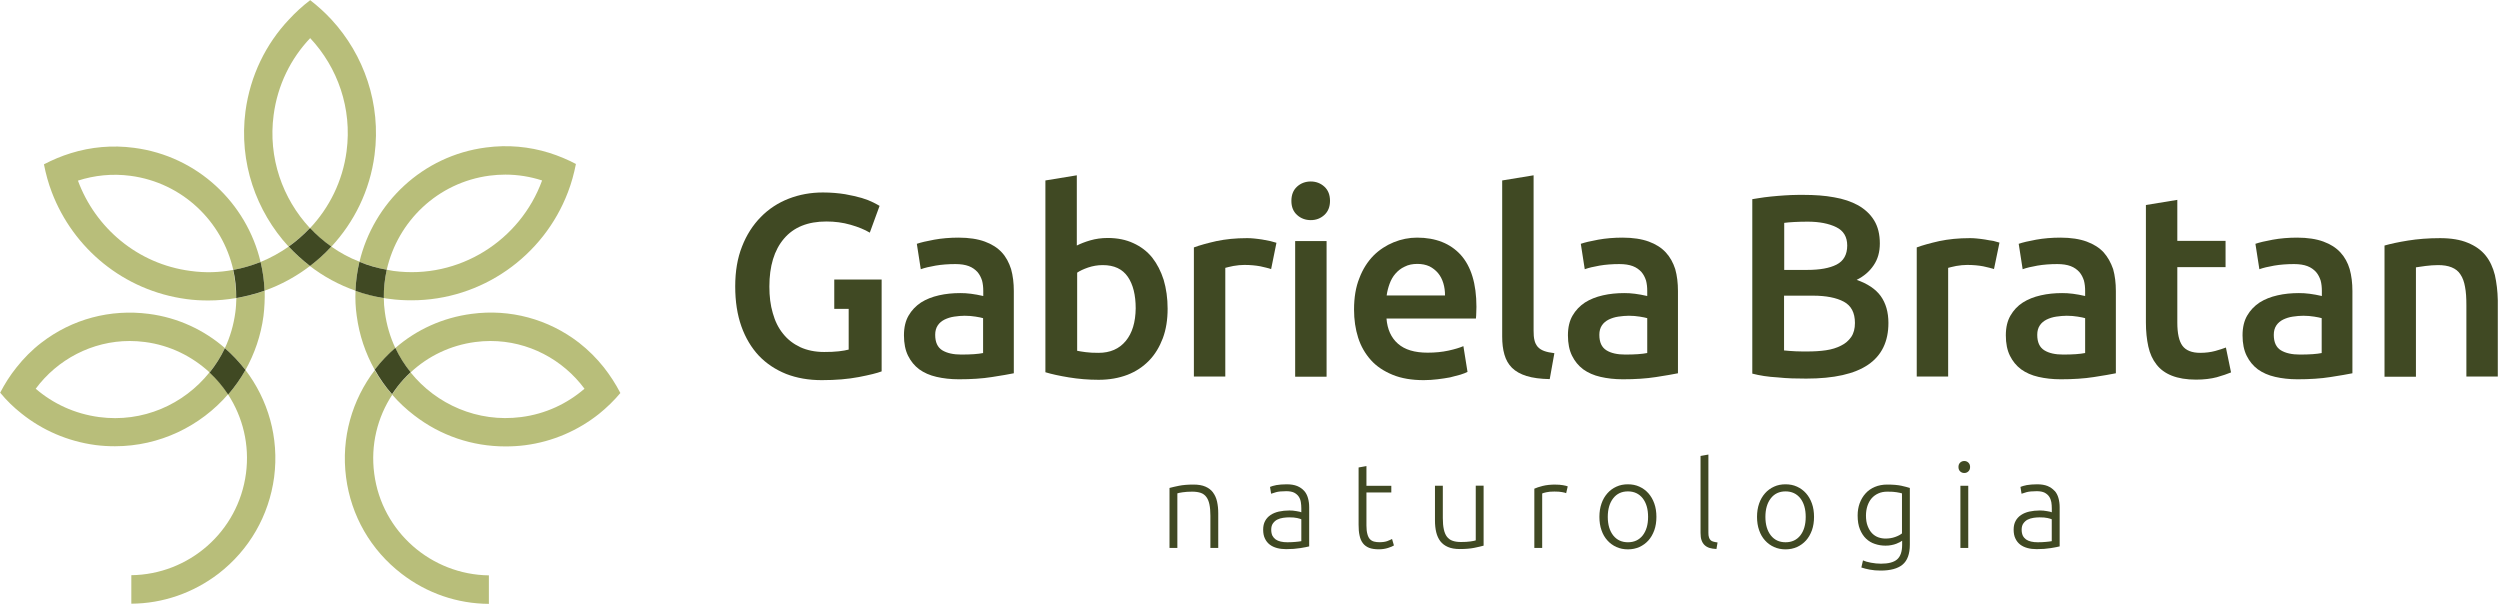
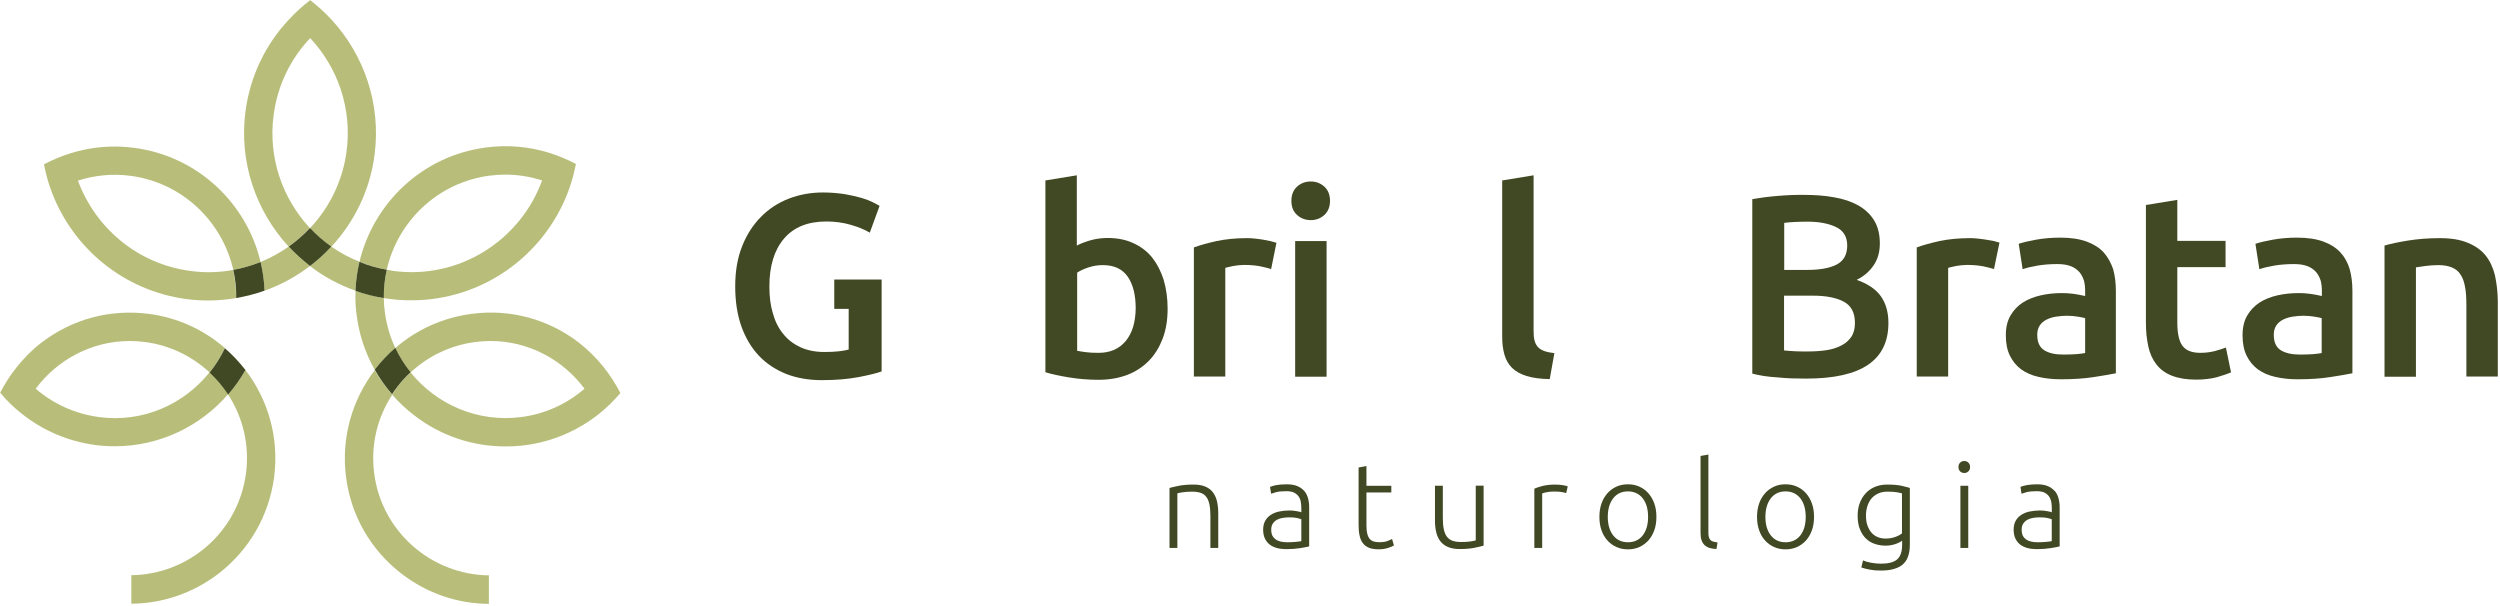
<svg xmlns="http://www.w3.org/2000/svg" width="1056" height="256" viewBox="0 0 1056 256" fill="none">
-   <path d="M423.16 106.613C421.347 104.654 418.955 103.131 415.982 102.043C413.009 100.956 409.311 100.375 404.888 100.375C401.263 100.375 397.782 100.665 394.592 101.246C391.401 101.826 388.936 102.406 387.268 102.986L388.936 113.72C390.531 113.14 392.634 112.632 395.172 112.197C397.71 111.762 400.537 111.544 403.583 111.544C405.831 111.544 407.716 111.834 409.239 112.415C410.761 112.995 411.921 113.865 412.864 114.88C413.807 115.968 414.387 117.201 414.822 118.507C415.184 119.885 415.329 121.335 415.329 122.858V125.034C413.516 124.599 411.776 124.309 410.181 124.091C408.586 123.874 407.063 123.801 405.613 123.801C402.495 123.801 399.45 124.091 396.622 124.744C393.722 125.397 391.184 126.412 389.009 127.79C386.833 129.241 385.093 131.054 383.788 133.302C382.483 135.55 381.83 138.306 381.83 141.642C381.83 145.051 382.41 147.952 383.57 150.273C384.731 152.594 386.253 154.479 388.284 156.003C390.314 157.453 392.707 158.541 395.607 159.194C398.435 159.846 401.553 160.209 405.033 160.209C410.181 160.209 414.894 159.919 418.955 159.266C423.088 158.613 426.205 158.106 428.236 157.671V122.931C428.236 119.595 427.873 116.476 427.076 113.648C426.206 110.964 424.973 108.571 423.16 106.613ZM415.329 149.113C413.226 149.548 410.109 149.765 406.048 149.765C402.713 149.765 400.03 149.185 398 147.952C396.042 146.719 395.027 144.616 395.027 141.425C395.027 139.829 395.389 138.524 396.114 137.436C396.84 136.348 397.855 135.55 399.015 134.97C400.247 134.39 401.553 133.955 403.075 133.737C404.598 133.52 406.048 133.375 407.498 133.375C409.166 133.375 410.689 133.52 412.066 133.737C413.444 133.955 414.532 134.172 415.257 134.39V149.113H415.329Z" fill="#404923" />
  <path d="M486.678 108.788C484.575 106.177 481.892 104.147 478.702 102.696C475.584 101.246 471.958 100.52 467.898 100.52C465.215 100.52 462.75 100.883 460.502 101.536C458.254 102.189 456.442 102.914 454.846 103.712V74.049L441.577 76.224V157.235C444.188 158.033 447.523 158.758 451.511 159.411C455.499 160.064 459.704 160.427 464.055 160.427C468.551 160.427 472.611 159.701 476.236 158.323C479.789 156.945 482.835 154.915 485.373 152.304C487.91 149.693 489.796 146.502 491.173 142.875C492.551 139.177 493.203 135.043 493.203 130.401C493.203 125.977 492.623 121.915 491.536 118.217C490.376 114.59 488.78 111.472 486.678 108.788ZM475.511 144.036C472.756 147.372 468.913 149.04 464.055 149.04C461.952 149.04 460.14 148.968 458.617 148.75C457.094 148.532 455.934 148.387 454.991 148.17V115.171C456.152 114.373 457.747 113.648 459.632 112.995C461.59 112.342 463.62 111.979 465.795 111.979C470.653 111.979 474.134 113.648 476.381 116.911C478.629 120.175 479.717 124.671 479.717 130.256C479.644 136.131 478.267 140.7 475.511 144.036Z" fill="#404923" />
  <path d="M539.174 102.551C538.521 102.334 537.651 102.116 536.564 101.826C535.476 101.608 534.316 101.391 533.156 101.173C531.996 101.028 530.763 100.811 529.675 100.738C528.515 100.593 527.5 100.593 526.63 100.593C521.917 100.593 517.711 101.028 513.868 101.826C510.025 102.696 506.835 103.567 504.297 104.509V159.049H517.566V113.14C518.219 112.922 519.379 112.705 520.974 112.342C522.642 112.052 524.165 111.907 525.615 111.907C528.153 111.907 530.4 112.125 532.358 112.487C534.316 112.922 535.838 113.285 536.926 113.648L539.174 102.551Z" fill="#404923" />
  <path d="M560.346 101.826H547.077V159.121H560.346V101.826Z" fill="#404923" />
-   <path d="M616.903 158.251C618.208 157.816 619.223 157.453 619.876 157.09L618.136 146.212C616.613 146.864 614.51 147.517 611.827 148.097C609.145 148.677 606.244 148.968 603.054 148.968C597.543 148.968 593.41 147.735 590.51 145.196C587.61 142.658 586.014 139.104 585.652 134.535H623.429C623.501 133.81 623.574 132.939 623.574 132.069C623.574 131.126 623.646 130.328 623.646 129.603C623.646 119.885 621.399 112.56 617.048 107.7C612.625 102.841 606.462 100.375 598.558 100.375C595.223 100.375 591.888 101.028 588.697 102.334C585.507 103.639 582.607 105.525 580.141 107.991C577.676 110.529 575.646 113.648 574.196 117.491C572.673 121.263 571.948 125.687 571.948 130.764C571.948 135.043 572.528 139.032 573.688 142.658C574.848 146.284 576.661 149.403 579.054 152.086C581.446 154.77 584.564 156.8 588.262 158.323C591.96 159.846 596.383 160.572 601.386 160.572C603.344 160.572 605.302 160.427 607.187 160.209C609.072 159.991 610.885 159.701 612.48 159.411C614.148 158.976 615.598 158.613 616.903 158.251ZM586.957 119.885C587.537 118.289 588.335 116.839 589.422 115.606C590.51 114.373 591.743 113.357 593.338 112.632C594.86 111.834 596.673 111.472 598.703 111.472C600.661 111.472 602.329 111.834 603.779 112.487C605.229 113.212 606.389 114.155 607.404 115.316C608.42 116.549 609.145 117.927 609.652 119.595C610.16 121.263 610.377 122.931 610.377 124.817H585.724C585.942 123.148 586.377 121.48 586.957 119.885Z" fill="#404923" />
  <path d="M656.565 149.185C654.825 148.968 653.375 148.677 652.215 148.242C651.055 147.807 650.185 147.227 649.532 146.502C648.879 145.704 648.372 144.761 648.154 143.673C647.864 142.585 647.792 141.207 647.792 139.612V74.049L634.523 76.224V142.15C634.523 144.979 634.813 147.517 635.465 149.765C636.118 152.014 637.133 153.827 638.656 155.35C640.178 156.873 642.281 158.033 644.819 158.831C647.429 159.629 650.692 160.064 654.608 160.136L656.565 149.185Z" fill="#404923" />
-   <path d="M703.623 106.613C701.811 104.654 699.418 103.131 696.445 102.043C693.472 100.956 689.774 100.375 685.351 100.375C681.726 100.375 678.245 100.665 675.055 101.246C671.865 101.826 669.399 102.406 667.732 102.986L669.399 113.72C670.994 113.14 673.097 112.632 675.635 112.197C678.173 111.762 681.001 111.544 684.046 111.544C686.294 111.544 688.179 111.834 689.702 112.415C691.224 112.995 692.385 113.865 693.327 114.88C694.27 115.968 694.85 117.201 695.285 118.507C695.647 119.885 695.792 121.335 695.792 122.858V125.034C693.98 124.599 692.239 124.309 690.644 124.091C689.049 123.874 687.526 123.801 686.076 123.801C682.958 123.801 679.913 124.091 677.085 124.744C674.185 125.397 671.647 126.412 669.472 127.79C667.297 129.241 665.556 131.054 664.251 133.302C662.946 135.55 662.293 138.306 662.293 141.642C662.293 145.051 662.873 147.952 664.034 150.273C665.194 152.594 666.716 154.479 668.747 156.003C670.777 157.453 673.17 158.541 676.07 159.194C678.898 159.846 682.016 160.209 685.496 160.209C690.644 160.209 695.357 159.919 699.49 159.266C703.623 158.613 706.741 158.106 708.771 157.671V122.931C708.771 119.595 708.409 116.476 707.611 113.648C706.741 110.964 705.436 108.571 703.623 106.613ZM695.792 149.113C693.69 149.548 690.572 149.765 686.511 149.765C683.176 149.765 680.493 149.185 678.535 147.952C676.578 146.719 675.563 144.616 675.563 141.425C675.563 139.829 675.925 138.524 676.65 137.436C677.375 136.348 678.39 135.55 679.55 134.97C680.783 134.39 682.088 133.955 683.611 133.737C685.134 133.52 686.584 133.375 688.034 133.375C689.702 133.375 691.224 133.52 692.602 133.737C693.98 133.955 695.067 134.172 695.792 134.39V149.113Z" fill="#404923" />
  <path d="M762.935 159.919C774.682 159.919 783.383 157.961 789.111 154.044C794.839 150.128 797.667 144.253 797.667 136.421C797.667 131.852 796.579 128.08 794.404 125.034C792.229 122.061 788.821 119.812 784.253 118.217C787.298 116.694 789.691 114.663 791.431 112.052C793.172 109.514 794.042 106.468 794.042 102.841C794.042 98.997 793.244 95.734 791.649 93.123C790.054 90.512 787.806 88.409 784.906 86.741C782.005 85.145 778.597 83.985 774.682 83.332C770.766 82.607 766.488 82.317 761.848 82.317C760.18 82.317 758.367 82.317 756.555 82.389C754.669 82.462 752.784 82.607 750.899 82.752C749.014 82.897 747.129 83.114 745.316 83.332C743.503 83.622 741.763 83.84 740.168 84.13V157.816C743.213 158.613 746.839 159.194 750.899 159.411C754.887 159.846 758.947 159.919 762.935 159.919ZM753.654 94.138C754.814 93.993 756.265 93.848 757.86 93.776C759.527 93.703 761.34 93.63 763.515 93.63C768.519 93.63 772.507 94.428 775.624 95.951C778.742 97.474 780.265 100.085 780.265 103.712C780.265 107.555 778.742 110.239 775.769 111.762C772.797 113.285 768.664 114.01 763.371 114.01H753.654V94.138ZM753.654 124.889H765.836C771.346 124.889 775.697 125.759 778.815 127.427C781.933 129.096 783.528 132.069 783.528 136.421C783.528 138.814 783.02 140.772 781.933 142.368C780.845 143.891 779.467 145.124 777.655 145.994C775.842 146.937 773.739 147.59 771.274 147.952C768.809 148.315 766.198 148.46 763.298 148.46C761.848 148.46 760.253 148.46 758.512 148.387C756.772 148.315 755.105 148.17 753.582 148.025V124.889H753.654Z" fill="#404923" />
-   <path d="M838.489 101.173C837.329 101.028 836.169 100.811 835.009 100.738C833.849 100.593 832.834 100.593 831.964 100.593C827.251 100.593 823.045 101.028 819.202 101.826C815.359 102.696 812.169 103.567 809.631 104.509V159.049H822.9V113.14C823.553 112.922 824.713 112.705 826.308 112.342C827.976 112.052 829.498 111.907 830.948 111.907C833.486 111.907 835.734 112.125 837.692 112.487C839.65 112.922 841.172 113.285 842.26 113.648L844.58 102.479C843.928 102.261 843.057 102.043 841.97 101.753C840.81 101.608 839.65 101.391 838.489 101.173Z" fill="#404923" />
+   <path d="M838.489 101.173C837.329 101.028 836.169 100.811 835.009 100.738C833.849 100.593 832.834 100.593 831.964 100.593C827.251 100.593 823.045 101.028 819.202 101.826C815.359 102.696 812.169 103.567 809.631 104.509V159.049H822.9V113.14C823.553 112.922 824.713 112.705 826.308 112.342C827.976 112.052 829.498 111.907 830.948 111.907C833.486 111.907 835.734 112.125 837.692 112.487C839.65 112.922 841.172 113.285 842.26 113.648L844.58 102.479C843.928 102.261 843.057 102.043 841.97 101.753Z" fill="#404923" />
  <path d="M888.593 106.613C886.78 104.654 884.387 103.131 881.414 102.043C878.442 100.956 874.744 100.375 870.321 100.375C866.695 100.375 863.215 100.665 860.024 101.246C856.834 101.826 854.369 102.406 852.701 102.986L854.369 113.72C855.964 113.14 858.067 112.632 860.605 112.197C863.142 111.762 865.97 111.544 869.016 111.544C871.263 111.544 873.149 111.834 874.671 112.415C876.194 112.995 877.354 113.865 878.297 114.88C879.239 115.968 879.819 117.201 880.254 118.507C880.617 119.885 880.762 121.335 880.762 122.858V125.034C878.949 124.599 877.209 124.309 875.614 124.091C874.019 123.874 872.496 123.801 871.046 123.801C867.928 123.801 864.883 124.091 862.055 124.744C859.154 125.397 856.617 126.412 854.441 127.79C852.266 129.168 850.526 131.054 849.221 133.302C847.915 135.55 847.263 138.306 847.263 141.642C847.263 145.051 847.843 147.952 849.003 150.273C850.163 152.594 851.686 154.479 853.716 156.003C855.746 157.453 858.139 158.541 861.04 159.194C863.867 159.846 866.985 160.209 870.466 160.209C875.614 160.209 880.327 159.919 884.46 159.266C888.593 158.613 891.711 158.106 893.741 157.671V122.931C893.741 119.595 893.378 116.476 892.581 113.648C891.638 110.964 890.333 108.571 888.593 106.613ZM880.762 149.113C878.659 149.548 875.541 149.765 871.481 149.765C868.145 149.765 865.463 149.185 863.505 147.952C861.547 146.719 860.532 144.616 860.532 141.425C860.532 139.829 860.895 138.524 861.62 137.436C862.345 136.348 863.36 135.55 864.52 134.97C865.753 134.39 867.058 133.955 868.58 133.737C870.103 133.52 871.553 133.375 873.003 133.375C874.671 133.375 876.194 133.52 877.572 133.737C878.949 133.955 880.037 134.172 880.762 134.39V149.113Z" fill="#404923" />
  <path d="M935.723 148.242C933.838 148.75 931.735 149.04 929.343 149.04C925.862 149.04 923.324 148.025 921.874 146.066C920.424 144.108 919.699 140.845 919.699 136.203V112.85H940.074V101.753H919.699V84.42L906.43 86.596V136.203C906.43 139.974 906.792 143.383 907.445 146.357C908.098 149.33 909.258 151.869 910.853 153.899C912.448 156.002 914.623 157.598 917.379 158.686C920.134 159.774 923.542 160.354 927.602 160.354C930.938 160.354 933.911 159.991 936.376 159.339C938.841 158.613 940.871 157.961 942.394 157.308L940.219 146.792C939.059 147.227 937.609 147.735 935.723 148.242Z" fill="#404923" />
  <path d="M988.582 106.613C986.769 104.654 984.377 103.131 981.404 102.043C978.431 100.956 974.733 100.375 970.31 100.375C966.684 100.375 963.204 100.665 960.014 101.246C956.823 101.826 954.358 102.406 952.69 102.986L954.358 113.72C955.953 113.14 958.056 112.632 960.594 112.197C963.132 111.762 965.959 111.544 969.005 111.544C971.253 111.544 973.138 111.834 974.66 112.415C976.183 112.995 977.343 113.865 978.286 114.88C979.228 115.968 979.809 117.201 980.244 118.507C980.606 119.885 980.751 121.335 980.751 122.858V125.034C978.938 124.599 977.198 124.309 975.603 124.091C974.008 123.874 972.485 123.801 971.035 123.801C967.917 123.801 964.872 124.091 962.044 124.744C959.144 125.397 956.606 126.412 954.431 127.79C952.255 129.241 950.515 131.054 949.21 133.302C947.905 135.55 947.252 138.306 947.252 141.642C947.252 145.051 947.832 147.952 948.992 150.273C950.153 152.594 951.675 154.479 953.705 156.003C955.736 157.453 958.128 158.541 961.029 159.194C963.857 159.846 966.975 160.209 970.455 160.209C975.603 160.209 980.316 159.919 984.377 159.266C988.51 158.613 991.627 158.106 993.658 157.671V122.931C993.658 119.595 993.295 116.476 992.498 113.648C991.7 110.964 990.395 108.571 988.582 106.613ZM980.751 149.113C978.648 149.548 975.531 149.765 971.47 149.765C968.135 149.765 965.452 149.185 963.422 147.952C961.464 146.719 960.449 144.616 960.449 141.425C960.449 139.829 960.811 138.524 961.536 137.436C962.261 136.348 963.277 135.55 964.437 134.97C965.669 134.39 966.974 133.955 968.497 133.737C970.02 133.52 971.47 133.375 972.92 133.375C974.588 133.375 976.111 133.52 977.488 133.737C978.866 133.955 979.954 134.172 980.679 134.39V149.113H980.751Z" fill="#404923" />
  <path d="M1053.84 116.186C1053.04 112.995 1051.74 110.166 1049.92 107.918C1048.04 105.597 1045.57 103.857 1042.38 102.551C1039.27 101.246 1035.35 100.593 1030.71 100.593C1025.71 100.593 1021.21 100.956 1017.15 101.608C1013.09 102.261 1009.75 102.986 1007.22 103.712V159.121H1020.49V112.922C1021.36 112.777 1022.73 112.56 1024.55 112.342C1026.36 112.125 1028.1 111.979 1029.84 111.979C1032.09 111.979 1033.97 112.27 1035.57 112.922C1037.16 113.575 1038.4 114.518 1039.27 115.896C1040.21 117.274 1040.86 119.014 1041.22 121.118C1041.66 123.293 1041.8 125.904 1041.8 128.95V159.049H1055.07V126.847C1055 123.003 1054.56 119.45 1053.84 116.186Z" fill="#404923" />
  <path d="M352.247 130.473H358.482V147.662C357.467 147.952 356.09 148.17 354.349 148.387C352.609 148.605 350.507 148.677 348.114 148.677C344.271 148.677 340.863 147.952 338.035 146.647C335.135 145.269 332.742 143.456 330.784 140.99C328.826 138.596 327.376 135.695 326.434 132.287C325.419 128.878 324.984 125.179 324.984 121.045C324.984 112.415 327.014 105.67 331.147 100.811C335.28 95.951 341.225 93.558 349.056 93.558C352.609 93.558 356.017 93.993 359.28 94.936C362.543 95.879 365.226 96.967 367.401 98.272L371.534 86.958C371.026 86.668 370.156 86.16 368.851 85.508C367.546 84.855 365.951 84.202 363.993 83.622C362.035 83.042 359.643 82.534 356.96 82.026C354.204 81.591 351.087 81.301 347.606 81.301C342.458 81.301 337.673 82.171 333.177 83.912C328.681 85.653 324.693 88.264 321.358 91.672C318.023 95.081 315.34 99.215 313.455 104.074C311.497 109.006 310.554 114.59 310.554 120.973C310.554 127.355 311.424 132.939 313.165 137.871C314.905 142.73 317.37 146.864 320.56 150.273C323.751 153.609 327.594 156.148 332.089 157.961C336.585 159.701 341.588 160.572 347.099 160.572C353.044 160.572 358.192 160.136 362.76 159.266C367.256 158.396 370.519 157.598 372.404 156.873V130.473V120.392V118.072H352.392V130.473H352.247Z" fill="#404923" />
  <path d="M561.797 84.855C561.797 87.321 560.999 89.352 559.404 90.802C557.809 92.252 555.923 92.978 553.676 92.978C551.428 92.978 549.47 92.252 547.875 90.802C546.28 89.352 545.482 87.393 545.482 84.855C545.482 82.317 546.28 80.286 547.875 78.835C549.47 77.385 551.428 76.659 553.676 76.659C555.851 76.659 557.809 77.385 559.404 78.835C560.999 80.286 561.797 82.317 561.797 84.855Z" fill="#404923" />
  <path d="M80.484 114.445C58.079 111.544 40.242 96.169 32.919 76.297C39.88 74.049 47.421 73.251 55.106 74.266C77.077 77.167 93.899 93.558 98.539 114.01C102.527 113.285 106.37 112.125 110.068 110.674C104.195 85.798 83.457 65.926 56.629 62.444C47.421 61.212 38.357 62.082 29.946 64.693C25.958 65.926 22.188 67.521 18.562 69.407C19.36 73.468 20.447 77.457 21.898 81.229C30.889 104.799 52.134 122.786 78.817 126.34C81.935 126.775 84.98 126.92 88.025 126.92C92.013 126.92 95.856 126.557 99.699 125.904C99.772 121.843 99.264 117.854 98.467 114.01C92.739 115.098 86.648 115.316 80.484 114.445Z" fill="#B8BE7A" />
  <path d="M110.068 110.674C111.011 114.59 111.591 118.652 111.736 122.786C118.697 120.32 125.15 116.766 130.951 112.342C127.688 109.876 124.715 107.12 121.959 104.147C118.262 106.758 114.274 108.933 110.068 110.674Z" fill="#B8BE7A" />
  <path d="M115.579 48.592C117.246 35.9 122.83 24.731 131.023 16.101C142.624 28.503 148.788 45.764 146.395 63.895C144.727 76.587 139.071 87.756 130.951 96.386C133.633 99.287 136.679 101.898 139.942 104.219C149.585 93.848 156.256 80.503 158.214 65.418C161.042 43.805 153.718 23.136 140.014 8.268C137.259 5.294 134.213 2.538 131.023 0.073C127.76 2.538 124.787 5.294 122.032 8.268C112.316 18.567 105.718 31.911 103.687 46.997C100.859 68.609 108.183 89.207 121.887 104.147C125.15 101.826 128.195 99.215 130.878 96.314C119.349 83.912 113.186 66.651 115.579 48.592Z" fill="#B8BE7A" />
  <path d="M139.942 104.147C137.186 107.12 134.141 109.876 130.878 112.342C136.606 116.766 143.132 120.32 150.165 122.786C150.31 118.579 150.89 114.518 151.833 110.529C147.627 108.933 143.64 106.758 139.942 104.147Z" fill="#B8BE7A" />
  <path d="M41.837 176.165C31.541 174.787 22.405 170.508 15.082 164.198C24.218 151.869 38.865 144.036 54.816 144.036C56.919 144.036 59.094 144.181 61.27 144.471C71.856 145.849 81.21 150.563 88.533 157.308C91.071 154.189 93.246 150.781 94.986 147.009C86.213 139.394 75.191 134.172 62.865 132.577C46.55 130.474 30.454 134.753 17.475 144.761C13.487 147.807 10.006 151.361 6.961 155.205C4.278 158.541 2.03 162.095 0.073 165.866C2.755 169.13 5.801 172.103 9.136 174.714C17.837 181.677 28.496 186.391 40.315 187.986C43.07 188.349 45.825 188.494 48.581 188.494C67.361 188.494 84.618 180.081 96.364 166.519C94.189 163.11 91.506 159.991 88.533 157.235C77.657 170.87 60.255 178.63 41.837 176.165Z" fill="#B8BE7A" />
-   <path d="M99.409 131.924C98.684 137.363 97.162 142.44 94.986 147.082C98.177 149.838 101.077 152.956 103.687 156.293C107.53 149.403 110.213 141.715 111.301 133.447C111.736 129.821 111.881 126.267 111.808 122.786C107.965 124.164 103.977 125.179 99.844 125.904C99.772 127.863 99.699 129.893 99.409 131.924Z" fill="#B8BE7A" />
  <path d="M162.129 125.904C157.996 125.179 154.008 124.164 150.165 122.858C150.02 126.34 150.165 129.821 150.673 133.375C151.76 141.57 154.371 149.258 158.286 156.22C158.359 156.148 158.359 156.075 158.431 156.075C160.969 152.739 163.869 149.693 166.987 147.009C164.812 142.368 163.289 137.291 162.564 131.852C162.274 129.821 162.129 127.863 162.129 125.904Z" fill="#B8BE7A" />
  <path d="M206.795 74.194C209.042 73.904 211.29 73.758 213.465 73.758C218.831 73.758 224.052 74.629 228.982 76.224C219.774 101.536 193.96 118.144 166.19 114.445C165.247 114.3 164.304 114.083 163.362 113.938C162.492 117.782 162.057 121.843 162.129 125.904C162.999 126.049 163.797 126.195 164.667 126.267C167.785 126.702 170.83 126.847 173.876 126.847C203.387 126.847 229.635 108.281 239.931 81.084C241.381 77.312 242.469 73.323 243.266 69.262C239.713 67.376 235.87 65.781 231.955 64.548C223.544 61.937 214.553 61.067 205.272 62.3C178.444 65.781 157.779 85.725 151.833 110.602C155.531 112.052 159.374 113.212 163.362 113.938C168.002 93.486 184.824 77.095 206.795 74.194Z" fill="#B8BE7A" />
  <path d="M255.085 155.205C252.04 151.361 248.559 147.88 244.571 144.761C231.592 134.753 215.423 130.401 199.181 132.577C187.072 134.172 175.978 139.177 166.987 147.009C168.727 150.708 170.903 154.189 173.441 157.308C180.909 150.346 190.335 145.849 200.704 144.471C202.879 144.181 205.054 144.036 207.157 144.036C223.181 144.036 237.756 151.869 246.892 164.198C239.568 170.508 230.432 174.859 220.136 176.165C201.719 178.558 184.317 170.798 173.441 157.308C171.483 159.194 169.525 161.152 167.857 163.4C167.06 164.488 166.335 165.576 165.61 166.664C162.854 163.473 160.389 160.064 158.286 156.365C148.788 168.84 144.002 184.868 146.177 201.621C148.28 217.867 156.619 232.372 169.67 242.381C180.401 250.648 193.235 255 206.504 255.073V243.033C182.287 242.743 161.259 224.684 158.069 200.026C156.474 187.914 159.446 176.237 165.682 166.736C168.437 169.927 171.555 172.828 174.963 175.439C186.13 184.07 199.544 188.567 213.465 188.567C216.221 188.567 219.048 188.421 221.804 188.059C233.623 186.536 244.281 181.749 252.982 174.859C256.318 172.176 259.363 169.202 262.046 166.011C260.016 162.095 257.696 158.541 255.085 155.205Z" fill="#B8BE7A" />
  <path d="M103.905 199.953C100.642 224.684 79.687 242.671 55.469 242.961V255C68.738 254.927 81.572 250.503 92.303 242.308C105.282 232.299 113.621 217.794 115.796 201.549C117.971 184.795 113.186 168.767 103.687 156.293C101.585 159.991 99.119 163.473 96.364 166.664C102.527 176.165 105.5 187.841 103.905 199.953Z" fill="#B8BE7A" />
  <path d="M139.942 104.147C136.679 101.826 133.633 99.215 130.95 96.314C128.195 99.215 125.222 101.826 121.959 104.147C124.715 107.12 127.76 109.876 130.95 112.342C134.141 109.876 137.186 107.193 139.942 104.147Z" fill="#404923" />
  <path d="M98.539 114.01C99.409 117.854 99.844 121.843 99.772 125.904C103.832 125.179 107.82 124.164 111.736 122.786C111.591 118.652 111.011 114.59 110.068 110.674C106.37 112.125 102.527 113.285 98.539 114.01Z" fill="#404923" />
  <path d="M94.986 147.082C93.246 150.781 91.071 154.189 88.533 157.381C91.506 160.137 94.116 163.255 96.364 166.664C99.119 163.473 101.585 159.991 103.687 156.293C101.077 152.956 98.177 149.838 94.986 147.082Z" fill="#404923" />
  <path d="M163.362 113.938C159.301 113.212 155.458 112.125 151.833 110.602C150.89 114.59 150.31 118.652 150.165 122.858C154.008 124.236 157.996 125.252 162.129 125.904C162.057 121.843 162.492 117.854 163.362 113.938Z" fill="#404923" />
  <path d="M167.857 163.328C169.525 161.152 171.41 159.121 173.441 157.235C170.903 154.117 168.727 150.636 166.987 146.937C163.869 149.62 160.969 152.666 158.431 156.003C158.359 156.075 158.359 156.148 158.286 156.148C160.389 159.846 162.782 163.328 165.61 166.519C166.262 165.503 167.06 164.415 167.857 163.328Z" fill="#404923" />
  <path d="M512.375 208.005C511.579 206.949 510.518 206.134 509.147 205.54C507.82 204.967 506.14 204.681 504.128 204.681C501.695 204.681 499.661 204.857 498.002 205.187C496.322 205.518 494.995 205.848 494 206.112V231.452H497.317V208.402C497.649 208.248 498.4 208.116 499.55 207.939C500.7 207.763 502.049 207.675 503.619 207.675C505.078 207.675 506.272 207.873 507.245 208.204C508.218 208.556 509.014 209.15 509.589 209.965C510.186 210.779 510.606 211.814 510.872 213.113C511.137 214.39 511.27 215.975 511.27 217.846V231.452H514.587V216.768C514.587 214.962 514.41 213.311 514.078 211.836C513.746 210.339 513.149 209.062 512.353 208.005H512.375Z" fill="#404923" />
  <path d="M550.873 207.345C550.121 206.486 549.126 205.804 547.932 205.298C546.716 204.813 545.257 204.571 543.51 204.571C541.763 204.571 540.37 204.703 539.154 204.901C537.937 205.143 537.053 205.408 536.456 205.672L536.92 208.556C537.385 208.38 538.048 208.16 539.021 207.895C539.972 207.631 541.409 207.477 543.355 207.477C544.704 207.477 545.809 207.697 546.65 208.094C547.468 208.534 548.131 209.084 548.596 209.789C549.06 210.493 549.347 211.264 549.48 212.122C549.613 212.981 549.679 213.862 549.679 214.764V216.393C549.569 216.327 549.303 216.239 548.949 216.151C548.596 216.085 548.153 215.975 547.667 215.909C547.18 215.821 546.672 215.755 546.141 215.689C545.61 215.645 545.102 215.623 544.637 215.623C543.045 215.623 541.542 215.799 540.193 216.085C538.844 216.393 537.672 216.878 536.677 217.538C535.682 218.221 534.908 219.057 534.377 220.07C533.825 221.083 533.559 222.294 533.559 223.703C533.559 225.2 533.802 226.477 534.311 227.489C534.797 228.524 535.461 229.361 536.345 230.043C537.208 230.704 538.225 231.166 539.419 231.496C540.569 231.804 541.873 231.958 543.267 231.958C544.35 231.958 545.411 231.914 546.429 231.848C547.468 231.76 548.419 231.65 549.259 231.518C550.121 231.364 550.851 231.254 551.514 231.122C552.178 230.99 552.642 230.902 552.996 230.792V214.236C552.996 212.871 552.819 211.55 552.487 210.383C552.156 209.194 551.625 208.16 550.873 207.323V207.345ZM549.679 228.59C548.994 228.7 548.175 228.832 547.203 228.898C546.23 228.986 545.102 229.052 543.819 229.052C542.758 229.052 541.807 228.964 540.989 228.766C540.149 228.568 539.441 228.282 538.844 227.864C538.269 227.445 537.805 226.917 537.451 226.256C537.141 225.574 536.965 224.737 536.965 223.747C536.965 222.646 537.208 221.743 537.694 221.083C538.181 220.4 538.778 219.85 539.53 219.476C540.281 219.101 541.077 218.859 541.984 218.727C542.891 218.595 543.731 218.529 544.527 218.529C545.964 218.529 547.092 218.617 547.91 218.815C548.706 219.013 549.303 219.167 549.679 219.344V228.59Z" fill="#404923" />
  <path d="M586.032 228.546C585.17 228.854 584.042 229.03 582.649 229.03C581.853 229.03 581.101 228.942 580.415 228.766C579.73 228.59 579.155 228.26 578.669 227.753C578.182 227.247 577.828 226.521 577.585 225.596C577.32 224.671 577.187 223.46 577.187 221.985V208.005H587.69V205.21H577.187V196.866L573.87 197.46V221.655C573.87 223.416 573.981 224.935 574.29 226.234C574.556 227.511 575.02 228.59 575.683 229.449C576.325 230.307 577.231 230.968 578.315 231.408C579.42 231.826 580.813 232.025 582.428 232.025C583.821 232.025 585.103 231.826 586.297 231.452C587.491 231.078 588.332 230.704 588.796 230.395L588 227.665C587.514 227.93 586.872 228.216 586.01 228.546H586.032Z" fill="#404923" />
  <path d="M623.38 228.238C623.07 228.392 622.341 228.524 621.169 228.7C620.041 228.876 618.648 228.942 617.1 228.942C615.707 228.942 614.513 228.766 613.54 228.414C612.567 228.084 611.793 227.489 611.174 226.697C610.577 225.904 610.135 224.847 609.869 223.571C609.582 222.294 609.449 220.709 609.449 218.837V205.166H606.132V219.894C606.132 221.699 606.309 223.35 606.663 224.825C607.017 226.3 607.614 227.577 608.41 228.634C609.228 229.669 610.289 230.483 611.638 231.056C612.965 231.628 614.623 231.914 616.591 231.914C619.024 231.914 621.058 231.738 622.717 231.408C624.375 231.078 625.702 230.748 626.675 230.483V205.143H623.358V228.194L623.38 228.238Z" fill="#404923" />
  <path d="M657.079 204.681C654.956 204.681 653.143 204.879 651.64 205.253C650.136 205.65 648.942 206.024 648.102 206.42V231.452H651.419V208.446C651.706 208.292 652.259 208.138 653.143 207.939C654.006 207.719 655.155 207.631 656.571 207.631C657.92 207.631 659.047 207.697 659.865 207.873C660.706 208.027 661.236 208.16 661.546 208.314L662.209 205.452C661.856 205.276 661.17 205.121 660.197 204.945C659.224 204.769 658.185 204.703 657.101 204.703L657.079 204.681Z" fill="#404923" />
  <path d="M722.554 228.172C722.245 227.885 722.024 227.489 721.869 226.983C721.692 226.498 721.626 225.86 721.626 225.023V192L718.309 192.594V225.111C718.309 226.366 718.441 227.423 718.751 228.238C719.038 229.052 719.481 229.757 720.033 230.263C720.586 230.791 721.294 231.188 722.112 231.452C722.952 231.694 723.925 231.848 725.031 231.892L725.495 229.14C724.81 229.052 724.235 228.92 723.748 228.788C723.24 228.678 722.842 228.458 722.532 228.15L722.554 228.172Z" fill="#404923" />
  <path d="M762.865 208.358C761.782 207.147 760.521 206.222 759.062 205.562C757.58 204.879 755.966 204.571 754.197 204.571C752.428 204.571 750.836 204.879 749.355 205.562C747.895 206.222 746.613 207.147 745.551 208.358C744.49 209.569 743.627 211 743.052 212.695C742.455 214.39 742.168 216.261 742.168 218.331C742.168 220.4 742.455 222.294 743.052 223.967C743.627 225.662 744.468 227.093 745.551 228.282C746.613 229.471 747.895 230.395 749.355 231.056C750.836 231.716 752.428 232.047 754.197 232.047C755.966 232.047 757.58 231.716 759.062 231.056C760.521 230.395 761.782 229.471 762.865 228.282C763.927 227.093 764.745 225.662 765.364 223.967C765.961 222.272 766.248 220.4 766.248 218.331C766.248 216.261 765.961 214.368 765.364 212.695C764.767 211 763.927 209.569 762.865 208.358ZM760.455 226.168C758.907 228.106 756.851 229.052 754.219 229.052C751.588 229.052 749.531 228.084 748.006 226.168C746.48 224.209 745.706 221.611 745.706 218.331C745.706 215.05 746.48 212.431 748.006 210.471C749.531 208.512 751.61 207.565 754.219 207.565C756.829 207.565 758.907 208.534 760.455 210.471C761.981 212.431 762.733 215.05 762.733 218.331C762.733 221.611 761.981 224.209 760.455 226.168Z" fill="#404923" />
  <path d="M696.285 208.358C695.201 207.147 693.941 206.222 692.481 205.562C691 204.879 689.386 204.571 687.617 204.571C685.848 204.571 684.255 204.879 682.774 205.562C681.315 206.222 680.032 207.147 678.971 208.358C677.909 209.569 677.047 211 676.472 212.695C675.875 214.39 675.587 216.261 675.587 218.331C675.587 220.4 675.875 222.294 676.472 223.967C677.047 225.662 677.887 227.093 678.971 228.282C680.032 229.471 681.315 230.395 682.774 231.056C684.255 231.716 685.848 232.047 687.617 232.047C689.386 232.047 691 231.716 692.481 231.056C693.941 230.395 695.201 229.471 696.285 228.282C697.346 227.093 698.164 225.662 698.783 223.967C699.38 222.272 699.668 220.4 699.668 218.331C699.668 216.261 699.38 214.368 698.783 212.695C698.186 211 697.346 209.569 696.285 208.358ZM693.874 226.168C692.327 228.106 690.27 229.052 687.639 229.052C685.007 229.052 682.951 228.084 681.425 226.168C679.899 224.209 679.125 221.611 679.125 218.331C679.125 215.05 679.899 212.431 681.425 210.471C682.951 208.512 685.029 207.565 687.639 207.565C690.248 207.565 692.327 208.534 693.874 210.471C695.4 212.431 696.152 215.05 696.152 218.331C696.152 221.611 695.4 224.209 693.874 226.168Z" fill="#404923" />
  <path d="M797.162 204.681C795.216 204.681 793.491 205.011 791.921 205.672C790.373 206.332 789.068 207.235 788.007 208.424C786.946 209.591 786.127 210.978 785.53 212.563C784.955 214.148 784.668 215.865 784.668 217.736C784.668 220.026 784.978 221.985 785.641 223.592C786.304 225.2 787.145 226.499 788.206 227.511C789.29 228.546 790.528 229.295 791.965 229.757C793.38 230.241 794.884 230.483 796.41 230.483C797.361 230.483 798.223 230.417 798.975 230.241C799.749 230.087 800.434 229.911 801.031 229.669C801.606 229.427 802.115 229.206 802.535 228.986C802.955 228.744 803.243 228.546 803.464 228.392V230.131C803.464 233.037 802.734 235.085 801.341 236.295C799.948 237.506 797.67 238.101 794.53 238.101C793.093 238.101 791.678 237.947 790.263 237.682C788.847 237.418 787.72 237.088 786.924 236.714L786.238 239.708C787.233 240.038 788.427 240.368 789.798 240.611C791.169 240.875 792.695 241.007 794.42 241.007C798.533 241.007 801.606 240.17 803.641 238.497C805.675 236.802 806.714 234.006 806.714 230.087V206.112C805.741 205.804 804.547 205.496 803.066 205.165C801.584 204.857 799.638 204.681 797.162 204.681ZM803.397 225.31C802.69 225.882 801.761 226.388 800.501 226.829C799.262 227.269 797.913 227.489 796.41 227.489C795.393 227.489 794.375 227.313 793.38 226.961C792.407 226.609 791.523 226.036 790.771 225.266C789.997 224.473 789.4 223.46 788.914 222.228C788.427 220.995 788.184 219.498 788.184 217.802C788.184 216.305 788.405 214.94 788.803 213.707C789.223 212.475 789.798 211.396 790.572 210.493C791.368 209.591 792.319 208.908 793.402 208.424C794.508 207.917 795.768 207.675 797.228 207.675C798.931 207.675 800.235 207.741 801.142 207.917C802.071 208.071 802.822 208.226 803.397 208.402V225.31Z" fill="#404923" />
  <path d="M831.392 205.188H828.075V231.452H831.392V205.188Z" fill="#404923" />
  <path d="M829.711 194.73C829.026 194.73 828.451 194.95 827.964 195.412C827.478 195.875 827.257 196.491 827.257 197.262C827.257 198.032 827.478 198.649 827.964 199.111C828.451 199.573 829.026 199.793 829.711 199.793C830.397 199.793 830.971 199.573 831.436 199.111C831.922 198.649 832.166 198.032 832.166 197.262C832.166 196.491 831.922 195.875 831.436 195.412C830.971 194.95 830.397 194.73 829.711 194.73Z" fill="#404923" />
  <path d="M867.833 207.345C867.081 206.486 866.086 205.804 864.914 205.298C863.698 204.813 862.216 204.571 860.492 204.571C858.767 204.571 857.352 204.703 856.135 204.901C854.919 205.143 854.035 205.408 853.438 205.672L853.902 208.556C854.367 208.38 855.03 208.16 856.003 207.895C856.954 207.631 858.413 207.477 860.337 207.477C861.686 207.477 862.791 207.697 863.632 208.094C864.45 208.534 865.113 209.084 865.578 209.789C866.042 210.493 866.329 211.264 866.484 212.122C866.617 212.981 866.683 213.862 866.683 214.764V216.393C866.573 216.327 866.307 216.239 865.953 216.151C865.6 216.085 865.157 215.975 864.671 215.909C864.184 215.821 863.676 215.755 863.145 215.689C862.614 215.645 862.106 215.623 861.641 215.623C860.049 215.623 858.546 215.799 857.197 216.085C855.848 216.393 854.676 216.878 853.681 217.538C852.686 218.221 851.912 219.057 851.381 220.07C850.828 221.083 850.563 222.294 850.563 223.703C850.563 225.2 850.806 226.477 851.315 227.489C851.801 228.524 852.465 229.361 853.349 230.043C854.212 230.704 855.229 231.166 856.423 231.496C857.573 231.804 858.877 231.958 860.271 231.958C861.354 231.958 862.415 231.914 863.433 231.848C864.472 231.76 865.423 231.65 866.263 231.518C867.125 231.364 867.855 231.254 868.518 231.122C869.182 231.012 869.646 230.902 870 230.792V214.236C870 212.871 869.823 211.55 869.491 210.383C869.16 209.194 868.629 208.16 867.877 207.323L867.833 207.345ZM866.639 228.59C865.953 228.7 865.135 228.832 864.162 228.898C863.189 228.986 862.062 229.052 860.779 229.052C859.718 229.052 858.767 228.964 857.949 228.766C857.108 228.568 856.401 228.282 855.804 227.864C855.229 227.445 854.765 226.917 854.433 226.256C854.123 225.574 853.946 224.737 853.946 223.747C853.946 222.646 854.19 221.743 854.676 221.083C855.163 220.4 855.76 219.85 856.511 219.476C857.263 219.101 858.059 218.859 858.966 218.727C859.872 218.595 860.713 218.529 861.509 218.529C862.946 218.529 864.074 218.617 864.892 218.815C865.688 219.013 866.285 219.167 866.661 219.344V228.59H866.639Z" fill="#404923" />
</svg>